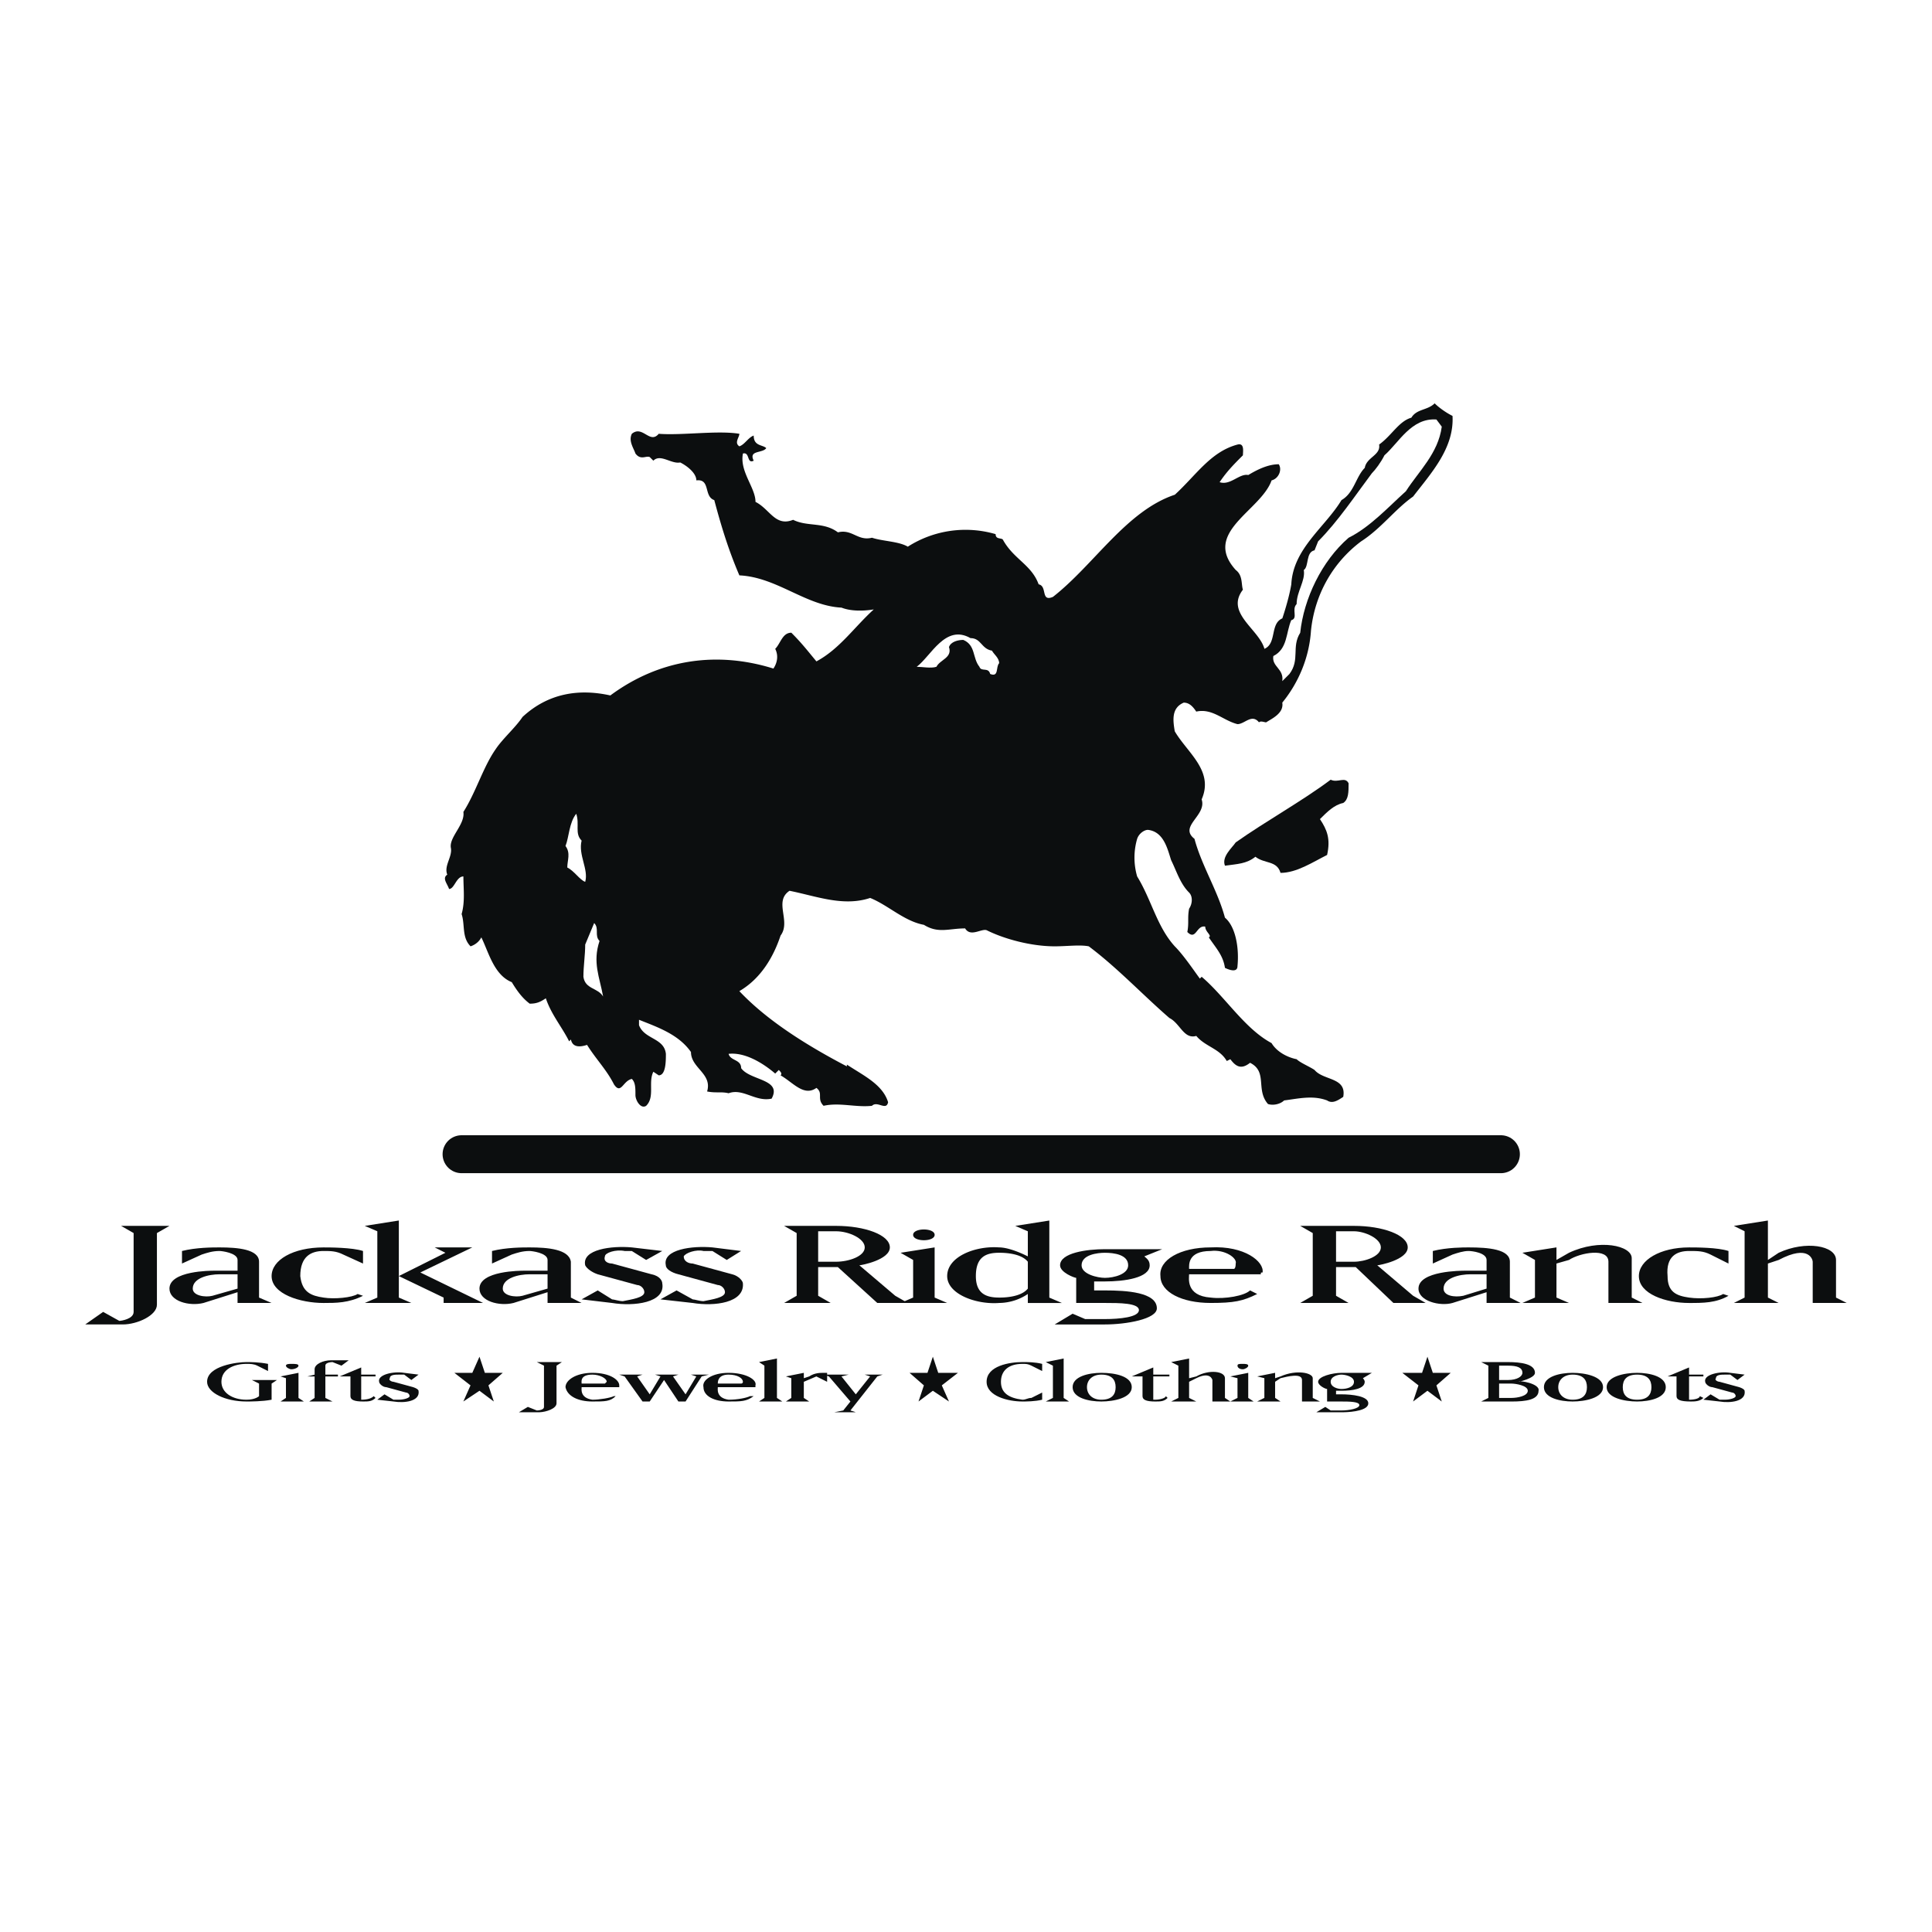
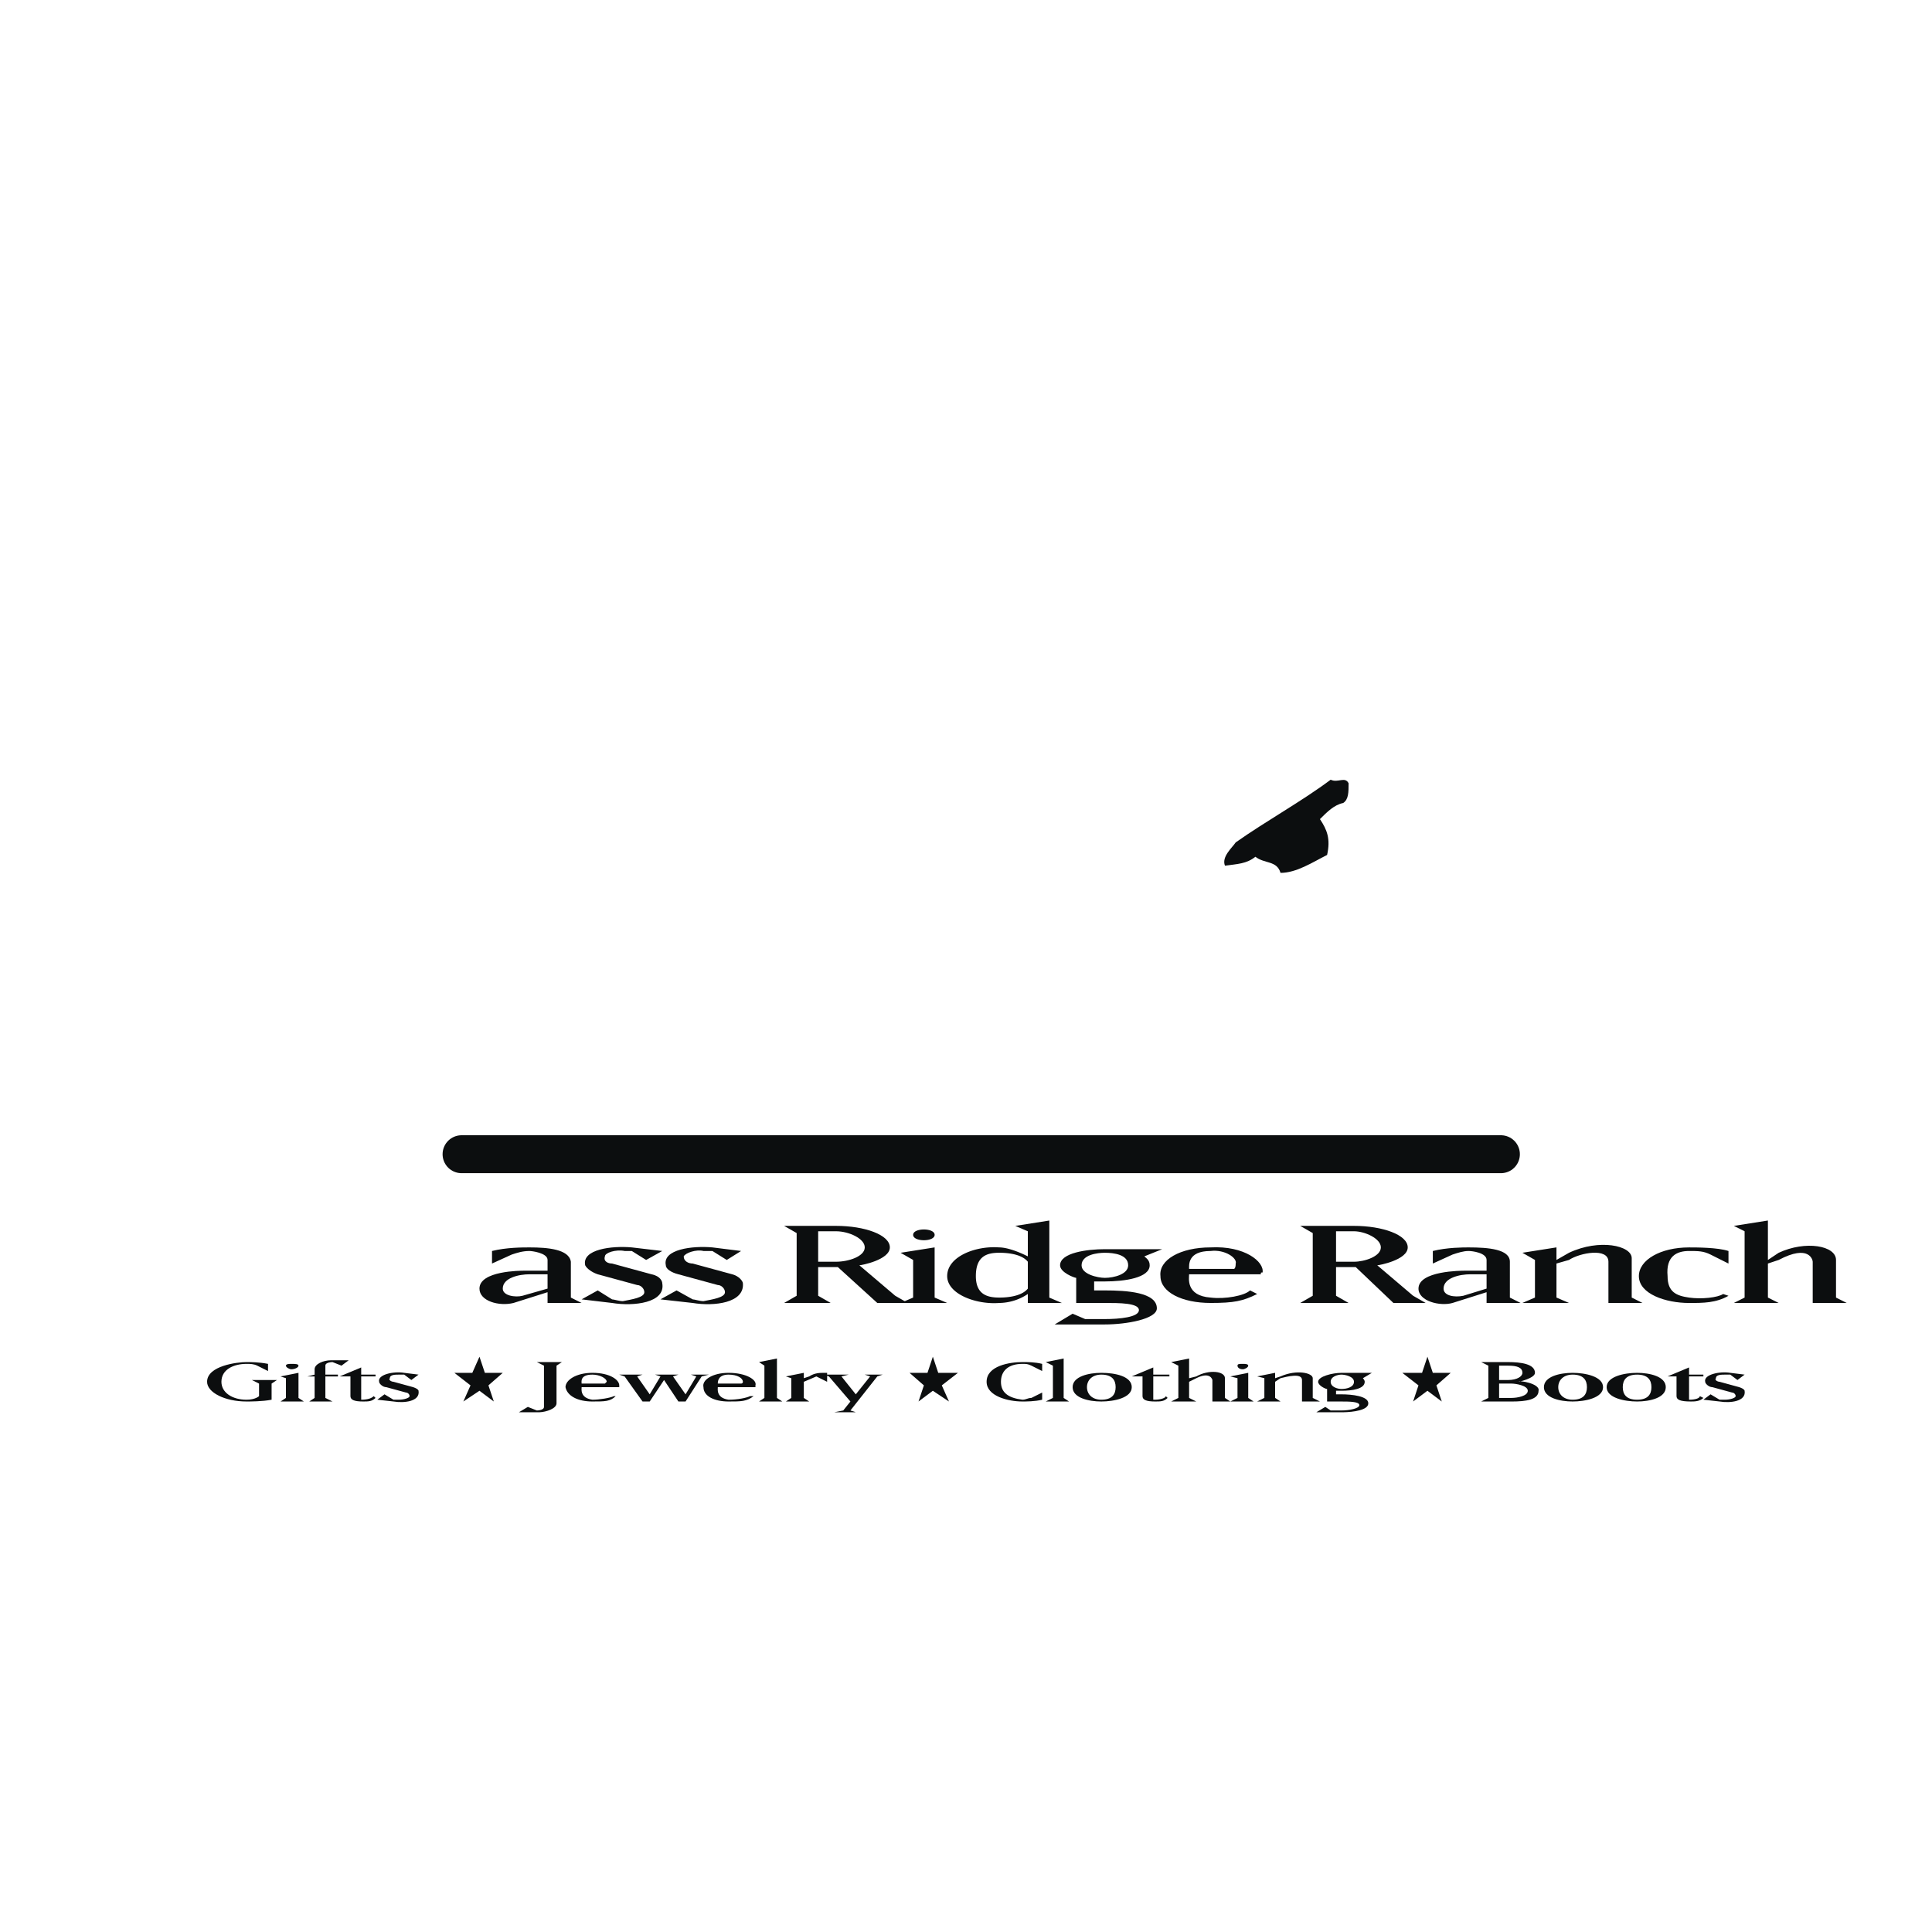
<svg xmlns="http://www.w3.org/2000/svg" width="2500" height="2500" viewBox="0 0 192.756 192.756">
  <path fill-rule="evenodd" clip-rule="evenodd" fill="#fff" d="M0 0h192.756v192.756H0V0z" />
  <path fill-rule="evenodd" clip-rule="evenodd" fill="#0c0e0f" d="M46.049 115.156h103.697H46.049z" />
  <path fill="none" stroke="#0c0e0f" stroke-width="3.784" stroke-linecap="round" stroke-linejoin="round" stroke-miterlimit="2.613" d="M46.049 115.156h103.697" />
-   <path d="M144.918 41.496c.18 3.218-2.145 5.721-3.932 8.045-1.789 1.251-3.219 3.218-5.186 4.47-2.861 2.145-4.648 5.363-5.006 8.939-.18 2.682-1.252 5.185-2.861 7.152.18 1.073-1.072 1.609-1.609 1.966-.178 0-.535-.179-.715 0-.715-.894-1.43.179-2.145.179-1.432-.357-2.504-1.609-4.113-1.251-.357-.536-.715-.894-1.25-.894-1.252.536-1.074 1.788-.895 2.86 1.252 2.146 3.934 3.933 2.682 6.794.537 1.608-2.324 2.682-.715 3.933.715 2.682 2.324 5.185 3.039 7.866 1.072.894 1.43 3.04 1.252 4.827 0 .715-.895.357-1.252.18-.18-1.252-.895-1.967-1.609-3.04.357-.179-.357-.537-.357-1.073-.895-.179-.895 1.431-1.787.536.178-.894 0-1.43.178-2.324.357-.537.357-1.251 0-1.609-.895-.894-1.252-2.145-1.787-3.218-.357-1.072-.715-2.86-2.324-3.039-.357 0-.895.357-1.072.894a6.713 6.713 0 0 0 0 3.754c1.43 2.324 1.967 5.006 3.754 6.973.895.894 1.967 2.503 2.502 3.218l.18-.18c2.324 1.967 4.291 5.186 6.973 6.615.537.895 1.609 1.432 2.504 1.609.357.357 1.25.715 1.787 1.074.895 1.072 3.219.715 2.861 2.682-.537.357-1.074.715-1.609.357-1.432-.537-2.861-.18-4.291 0-.357.357-1.072.535-1.609.357-1.252-1.432 0-3.219-1.789-4.113-.893.717-1.43.357-1.965-.357l-.357.18c-.717-1.252-2.146-1.43-3.041-2.504-1.25.357-1.609-1.252-2.682-1.787-2.682-2.324-5.184-5.006-8.045-7.152-.895-.179-2.145 0-3.396 0-2.324 0-5.006-.715-6.795-1.609-.535-.179-1.609.715-2.145-.179-1.609 0-2.682.537-4.112-.357-1.966-.357-3.575-1.967-5.363-2.682-2.682.894-5.364-.179-8.045-.715-1.609 1.072.179 3.039-.894 4.469-.715 2.146-1.967 4.291-4.112 5.543 2.861 3.039 6.973 5.543 10.728 7.508v-.178c1.609 1.072 3.575 1.967 4.112 3.754-.179.895-1.073-.178-1.609.357-1.609.18-3.218-.357-4.827 0-.715-.715 0-1.252-.715-1.787-1.251.895-2.324-.537-3.576-1.252.179-.178 0-.357-.179-.535l-.357.357c-1.252-1.074-3.04-2.146-4.649-1.967.179.715 1.251.535 1.251 1.43.895 1.252 4.112 1.072 3.04 3.039-1.609.357-2.861-1.072-4.292-.537-.715-.178-1.251 0-2.145-.178.536-1.787-1.609-2.324-1.609-3.934-1.251-1.787-3.397-2.502-5.185-3.219v.537c.536 1.43 2.503 1.252 2.682 2.861 0 .715 0 2.145-.715 2.145l-.536-.357c-.537 1.072.179 2.504-.715 3.396-.536.357-1.072-.535-1.072-1.072 0-.715 0-1.252-.358-1.609-.894.18-1.073 1.609-1.788.537-.716-1.43-1.788-2.504-2.682-3.934-.537.18-1.43.357-1.609-.537l-.179.18c-.715-1.43-1.788-2.682-2.324-4.291-.537.357-.895.537-1.609.537-.715-.537-1.251-1.252-1.788-2.146-1.788-.715-2.324-3.04-3.039-4.47-.179.358-.537.715-1.073.894-.894-.894-.537-2.146-.894-3.218.357-1.251.179-2.503.179-3.754-.715 0-.894 1.251-1.43 1.251-.179-.536-.715-1.073-.179-1.43-.358-.894.536-1.788.357-2.682-.179-1.073 1.43-2.324 1.251-3.576 1.251-1.967 1.967-4.47 3.218-6.257.715-1.073 1.966-2.146 2.682-3.218 2.503-2.324 5.542-2.86 8.761-2.146 4.827-3.576 10.548-4.47 16.27-2.682.358-.536.537-1.252.179-1.967.536-.536.715-1.609 1.609-1.609 1.073 1.073 1.609 1.788 2.503 2.86 2.324-1.251 3.754-3.397 5.721-5.185-1.073.179-2.324.179-3.218-.179-3.576-.179-6.437-3.039-10.191-3.218-1.073-2.503-1.788-4.827-2.503-7.509-1.073-.357-.357-2.146-1.788-1.967 0-.715-.894-1.43-1.609-1.788-.894.179-1.966-.894-2.682-.179l-.357-.357c-.358-.179-.894.357-1.43-.358-.179-.537-.715-1.251-.358-1.967 1.073-.894 1.788 1.073 2.682 0 2.325.179 5.9-.357 8.045 0 0 .358-.536.894 0 1.251.537-.179.894-.894 1.431-1.072 0 1.072.894.894 1.251 1.251-.357.537-1.788.179-1.251 1.252-.715.357-.357-.894-1.073-.715-.357 1.788 1.252 3.397 1.252 4.827 1.43.715 1.967 2.503 3.754 1.788 1.43.715 3.04.179 4.47 1.251 1.43-.357 1.966.894 3.397.536 1.072.358 2.682.358 3.576.894a10.696 10.696 0 0 1 8.761-1.251c0 .536.537.357.715.536 1.072 1.967 2.861 2.503 3.576 4.47.895.179.178 1.788 1.43 1.252 4.113-3.219 7.33-8.582 12.158-10.191 2.145-1.966 3.576-4.291 6.258-5.006.715-.179.535.715.535 1.073-.893.894-1.607 1.609-2.324 2.682 1.074.357 1.967-.895 2.861-.715.895-.537 1.967-1.073 3.039-1.073.357.536 0 1.43-.715 1.609-1.072 3.04-6.973 5.185-3.576 8.939.715.537.537 1.43.715 1.967-1.787 2.324 1.609 3.933 2.146 5.9 1.252-.536.535-2.503 1.787-3.039.357-1.073.715-2.325.895-3.397.178-3.575 3.396-5.721 5.006-8.403 1.252-.715 1.43-2.324 2.324-3.218.18-1.072 1.609-1.251 1.43-2.324 1.252-.894 1.967-2.324 3.219-2.682.537-.894 1.609-.715 2.324-1.431.351.361 1.066.898 1.781 1.256z" fill-rule="evenodd" clip-rule="evenodd" fill="#0c0e0f" />
  <path d="M143.846 42.568c-.357 2.682-2.324 4.47-3.576 6.437-1.787 1.609-3.574 3.576-5.721 4.648-2.682 2.324-4.469 6.079-4.826 9.476-.895 1.43 0 2.682-1.074 4.112l-.715.715c.18-1.251-1.072-1.43-.893-2.503 1.43-.715 1.25-2.324 1.787-3.576.715-.178 0-1.073.537-1.609 0-1.251.893-2.324.715-3.397.535-.357.178-1.788 1.072-1.967l.357-.894c1.967-1.967 3.754-4.649 5.363-6.794.357-.357.895-1.072 1.252-1.788 1.43-1.251 2.682-3.754 5.186-3.576l.536.716zM98.971 64.917c.178.357.715.715.715 1.252-.357.357 0 1.43-.895 1.072-.178-.715-.893-.179-1.072-.715-.715-.894-.357-2.146-1.609-2.682-.536 0-1.251.179-1.431.715.358 1.073-.894 1.251-1.251 1.967-.537.179-1.431 0-1.967 0 1.43-1.073 2.86-4.291 5.363-2.861 1.074 0 1.074 1.073 2.147 1.252z" fill-rule="evenodd" clip-rule="evenodd" fill="#fff" />
  <path d="M134.549 78.147c0 .894 0 1.609-.535 1.967-.895.179-1.609.894-2.324 1.609.715 1.073 1.072 1.967.715 3.576-1.432.715-3.039 1.788-4.648 1.788-.357-1.252-1.609-.894-2.504-1.609-.895.715-1.787.715-3.039.894-.357-.894.715-1.788 1.072-2.324 3.039-2.146 6.615-4.112 9.477-6.257.714.356 1.428-.359 1.786.356z" fill-rule="evenodd" clip-rule="evenodd" fill="#0c0e0f" />
  <path d="M58.028 83.868c-.357 1.431.715 2.861.358 4.112-.537-.179-1.073-1.072-1.788-1.43 0-.715.358-1.43-.178-2.145.357-.895.357-2.325 1.072-3.218.357 1.072-.179 1.966.536 2.681zM59.816 93.88c-.715 2.145 0 3.575.357 5.542-.536-.893-1.788-.715-1.966-1.967 0-1.072.179-2.145.179-3.217l.894-2.146c.536.536 0 1.252.536 1.788z" fill-rule="evenodd" clip-rule="evenodd" fill="#fff" />
-   <path d="M13.332 123.023l-1.252-.717h4.827l-1.251.717v7.15c0 1.072-1.967 1.967-3.397 1.967H8.504l1.788-1.252 1.609.895c.179 0 1.431-.18 1.431-.895v-7.865zM21.913 124.811c-.715 0-1.251.18-1.788.357l-1.967.895v-1.252c1.43-.357 3.039-.357 3.754-.357 1.788 0 3.933.178 3.933 1.43v3.576l1.252.537H23.7v-1.074l-3.396 1.074c-1.431.357-3.397-.18-3.397-1.432 0-1.787 4.112-1.787 4.47-1.787h2.324v-1.072c0-.716-1.609-.895-1.788-.895zm1.788 2.324h-1.788c-1.073 0-2.682.357-2.682 1.43 0 .715 1.252.895 1.967.715l2.503-.715v-1.43zM32.283 124.811c-1.251 0-2.324.537-2.324 2.504.179 1.607 1.073 1.965 2.324 2.145 1.073.178 2.861 0 3.397-.357l.537.178c-1.431.717-2.682.717-3.934.717-2.324 0-5.185-.895-5.185-2.682 0-1.609 2.146-2.861 5.185-2.861.536 0 2.861 0 3.934.357v1.252l-1.967-.895c-.716-.358-1.252-.358-1.967-.358zM39.792 127.314l4.648-2.324-1.072-.537h3.754l-5.185 2.502 6.258 3.041h-3.934v-.537l-4.469-2.145v2.145l1.251.537h-4.648l1.251-.537v-6.615l-1.251-.537 3.397-.536v5.543z" fill-rule="evenodd" clip-rule="evenodd" fill="#0c0e0f" />
  <path d="M52.843 124.811c-.715 0-1.251.18-1.788.357l-1.966.895v-1.252c1.43-.357 3.039-.357 3.754-.357 1.788 0 3.934.178 4.112 1.43v3.576l1.072.537h-3.396v-1.074l-3.397 1.074c-1.43.357-3.397-.18-3.397-1.432 0-1.787 4.112-1.787 4.47-1.787h2.324v-1.072c0-.716-1.609-.895-1.788-.895zm1.788 2.324h-1.788c-1.073 0-2.682.357-2.682 1.43 0 .715 1.251.895 1.966.715l2.503-.715v-1.43h.001zM65 127.135c.895.18 1.073.715 1.073.895.357 1.967-2.861 2.324-5.006 1.967l-3.04-.359 1.609-.893 1.43.893c.179 0 .715.18 1.073.18.894-.18 2.146-.357 2.146-.895 0-.357-.357-.715-.715-.715l-3.933-1.072c-.537-.18-1.073-.537-1.251-.895-.358-1.609 2.682-1.967 4.648-1.787l3.04.357-1.609.895-1.43-.895h-.715c-.894-.18-1.967.18-1.967.537-.179.535.358.715.715.715L65 127.135z" fill-rule="evenodd" clip-rule="evenodd" fill="#0c0e0f" />
  <path d="M73.046 127.135c.715.18 1.072.715 1.072.895.179 1.967-2.86 2.324-5.006 1.967l-3.218-.359 1.608-.893 1.609.893c.179 0 .715.18 1.073.18.894-.18 2.146-.357 2.146-.895 0-.357-.358-.715-.715-.715l-3.933-1.072c-.715-.18-1.251-.537-1.251-.895-.357-1.609 2.682-1.967 4.648-1.787l2.86.357-1.43.895-1.431-.895h-.894c-.715-.18-1.788.18-1.966.537 0 .535.536.715.894.715l3.934 1.072zM81.628 126.42v2.859l1.251.717h-4.648l1.252-.717v-6.256l-1.252-.717h5.185c2.86 0 5.364.895 5.364 2.146s-2.861 1.787-3.04 1.787l3.576 3.039 1.251.717h-3.04l-3.933-3.576h-1.966v.001zm1.788-3.576h-1.788v3.039h1.788c1.251 0 2.86-.535 2.86-1.43s-1.609-1.609-2.86-1.609z" fill-rule="evenodd" clip-rule="evenodd" fill="#0c0e0f" />
  <path d="M93.249 129.459l1.251.537h-4.648l1.251-.537v-3.754l-1.251-.715 3.396-.537v5.006h.001zm-1.073-6.795c.537 0 1.073.18 1.073.537s-.536.537-1.073.537c-.536 0-1.072-.18-1.072-.537s.536-.537 1.072-.537zM102.547 129.102a5.214 5.214 0 0 1-2.861.895c-2.324.178-5.185-.895-5.185-2.682 0-1.967 2.861-3.041 5.185-2.861.715 0 1.789.357 2.861.895v-2.504l-1.252-.537 3.396-.535v7.688l1.252.537h-3.396v-.896zm-2.861.357c.357 0 2.146 0 2.861-.895v-2.682c-.715-.893-2.504-.893-2.861-.893-1.252 0-2.324.357-2.324 2.324-.001 1.789 1.072 2.146 2.324 2.146z" fill-rule="evenodd" clip-rule="evenodd" fill="#0c0e0f" />
  <path d="M109.162 127.85v.895h1.072c2.145 0 5.186.178 5.186 1.787 0 1.072-3.041 1.609-5.186 1.609h-5.006l1.787-1.072 1.252.535h1.967c1.43 0 3.396-.178 3.396-.893s-1.967-.715-3.396-.715h-2.861v-2.504c-.178 0-1.609-.537-1.609-1.252 0-1.25 2.684-1.609 4.471-1.609h5.721l-1.787.717c.178.178.535.357.535.893 0 1.252-2.502 1.609-4.469 1.609h-1.073zm1.072-2.86c-.715 0-2.324.178-2.324 1.25 0 .895 1.609 1.252 2.324 1.252.895 0 2.324-.357 2.324-1.252.001-1.072-1.429-1.25-2.324-1.25z" fill-rule="evenodd" clip-rule="evenodd" fill="#0c0e0f" />
  <path d="M118.637 127.135c0 .357-.357 2.145 2.146 2.324 1.43.178 3.396-.18 3.932-.715l.717.357c-1.432.715-2.324.895-4.648.895-2.861 0-5.006-1.074-5.006-2.682-.18-1.609 1.965-2.861 5.006-2.861 3.396-.18 5.363 1.43 5.184 2.502-.178 0-.178 0-.178.18h-7.153zm0-.537h4.471s.178 0 .178-.535c.18-.537-1.072-1.432-2.502-1.252-2.325 0-2.147 1.429-2.147 1.787zM133.297 126.42v2.859l1.252.717h-4.826l1.25-.717v-6.256l-1.25-.717h5.363c2.859 0 5.363.895 5.363 2.146s-2.861 1.787-3.039 1.787l3.576 3.039 1.25.717h-3.217l-3.756-3.576h-1.966v.001zm1.789-3.576h-1.789v3.039h1.789c1.072 0 2.682-.535 2.682-1.43s-1.61-1.609-2.682-1.609z" fill-rule="evenodd" clip-rule="evenodd" fill="#0c0e0f" />
  <path d="M146.527 124.811c-.535 0-1.072.18-1.609.357l-1.965.895v-1.252c1.43-.357 3.039-.357 3.574-.357 1.967 0 4.113.178 4.113 1.43v3.576l1.072.537h-3.396v-1.074l-3.398 1.074c-1.25.357-3.396-.18-3.396-1.432 0-1.787 4.291-1.787 4.648-1.787h2.146v-1.072c0-.716-1.431-.895-1.789-.895zm1.789 2.324h-1.609c-1.072 0-2.682.357-2.682 1.43 0 .715 1.072.895 1.967.715l2.324-.715v-1.43zM155.289 125.705l1.25-.715c3.041-1.432 6.258-.717 6.258.535v3.934l1.074.537h-3.398v-4.113c0-1.43-2.859-.893-3.934-.178l-1.25.357v3.396l1.25.537h-4.648l1.252-.537v-3.754l-1.252-.715 3.398-.537v1.253zM168.52 124.811c-1.252 0-2.324.537-2.146 2.504 0 1.607.895 1.965 2.146 2.145 1.25.178 2.859 0 3.396-.357l.535.178c-1.25.717-2.502.717-3.932.717-2.324 0-5.008-.895-5.008-2.682 0-1.609 2.146-2.861 5.008-2.861.715 0 2.859 0 3.932.357v1.252l-1.787-.895c-.715-.358-1.252-.358-2.144-.358zM176.385 129.459l1.074.537h-4.471l1.072-.537v-6.615l-1.072-.537 3.396-.535v3.934l1.074-.715c2.682-1.252 5.721-.717 5.721.715v3.754l1.072.537h-3.396v-4.113c0-.178-.357-1.787-3.396-.178l-1.074.357v3.396zM25.846 139.293v-1.252l-.715-.357h2.503l-.536.357v1.609c-.894.178-2.146.178-2.503.178-2.146 0-3.933-.893-3.933-1.967 0-1.609 3.039-1.967 3.933-1.967.357 0 1.251 0 2.146.18v.715l-1.073-.537c-.357-.178-.715-.178-1.073-.178-1.251 0-2.503.537-2.503 1.787 0 1.074 1.073 1.789 2.503 1.789.894 0 1.251-.357 1.251-.357zM29.78 139.471l.536.357h-2.324l.537-.357v-1.967l-.537-.178 1.788-.357v2.502zm-.716-3.397c.358 0 .715 0 .715.178 0 .18-.357.359-.715.359-.179 0-.536-.18-.536-.359 0-.178.358-.178.536-.178zM34.786 135.717l-.715.535-.894-.357s-.715 0-.715.357v.895h1.252v.18h-1.252v2.145l.715.357h-2.325l.537-.357v-2.145h-.715l.715-.18v-.535c0-.537.894-.895 1.609-.895h1.788z" fill-rule="evenodd" clip-rule="evenodd" fill="#0c0e0f" />
  <path d="M36.037 139.65c.715 0 1.073-.18 1.251-.357l.179.178c-.357.357-.715.357-1.251.357-.895 0-1.252-.178-1.252-.535v-1.967h-1.072l2.145-.895v.715h1.43v.18h-1.43v2.324zM41.222 138.398c.536.18.536.357.536.357.179 1.072-1.43 1.252-2.503 1.072l-1.609-.178.715-.537.894.537h.536c.537 0 1.073-.18 1.073-.357 0-.18-.179-.357-.358-.357l-1.967-.537c-.357 0-.715-.357-.715-.537-.178-.715 1.431-1.072 2.503-.893l1.43.178-.715.537-.715-.537h-.537c-.357 0-.894 0-.894.357-.179.18.179.357.357.357l1.969.538zM48.374 136.969h1.788l-1.431 1.25.537 1.609-1.431-1.072-1.609 1.072.715-1.609-1.609-1.25h1.788l.715-1.61.537 1.61zM54.274 136.252l-.716-.357h2.503l-.537.357v3.756c0 .52-1.008.871-1.721.895H51.769l.894-.537.894.357s.716 0 .716-.357v-4.114h.001zM58.028 138.398c0 .18-.179 1.072 1.073 1.252.715 0 1.788-.18 2.146-.357h.179c-.537.535-1.073.535-2.325.535-1.43 0-2.503-.535-2.681-1.43 0-.715 1.072-1.43 2.681-1.43 1.788 0 2.682.715 2.682 1.25v.18h-3.755zm0-.357h2.324l.179-.18c0-.357-.715-.715-1.43-.715-1.252 0-1.073.715-1.073.895zM65.358 137.146h2.325l-.537.18 1.252 1.787 1.072-1.787-.536-.18h1.788l-.715.18-1.609 2.502h-.715l-1.431-2.144-1.43 2.144h-.715l-1.788-2.502-.536-.18h2.324l-.537.18 1.252 1.787 1.073-1.787-.537-.18z" fill-rule="evenodd" clip-rule="evenodd" fill="#0c0e0f" />
  <path d="M71.616 138.398c0 .18-.179 1.072 1.073 1.252.894 0 1.788-.18 2.146-.357h.357c-.715.535-1.252.535-2.503.535-1.43 0-2.503-.535-2.503-1.43-.179-.715.894-1.43 2.503-1.43 1.788 0 2.861.715 2.682 1.25v.18h-3.755zm0-.357h2.324s.179 0 .179-.18c0-.357-.536-.715-1.43-.715-1.073 0-1.073.715-1.073.895zM77.516 139.471l.536.357h-2.324l.537-.357v-3.219l-.537-.357 1.788-.358v3.934zM80.198 137.504l.536-.178c.537-.357 1.073-.357 1.431-.357h.357v.893l-1.073-.535-1.251.535v1.609l.536.357H78.41l.537-.357v-1.967l-.537-.178 1.788-.357v.535z" fill-rule="evenodd" clip-rule="evenodd" fill="#0c0e0f" />
  <path fill-rule="evenodd" clip-rule="evenodd" fill="#0c0e0f" d="M84.846 139.828l-2.145-2.502-.536-.18h2.502l-.714.18 1.43 1.787 1.43-1.787-.537-.18h1.788l-.536.18-2.682 3.397.537.179h-2.146l.894-.179.715-.895zM93.607 136.969h1.967l-1.61 1.25.715 1.609-1.608-1.072-1.431 1.072.536-1.609-1.43-1.25h1.788l.537-1.61.536 1.61zM98.434 137.861c0-1.609 2.324-1.967 3.576-1.967.537 0 1.252 0 1.967.18v.715l-1.072-.537c-.357-.178-.537-.178-.895-.178-1.43 0-2.145.715-2.145 1.787 0 1.074.715 1.609 2.145 1.789.357 0 .537-.18.895-.18l1.072-.535v.715c-.715.178-1.609.178-1.967.178-1.43 0-3.576-.535-3.576-1.967zM106.121 139.471l.537.357h-2.324l.715-.357v-3.219l-.715-.357 1.787-.358v3.934zM109.877 139.828c-1.252 0-2.861-.357-2.861-1.43s1.609-1.43 2.861-1.43c1.43 0 3.039.357 3.039 1.43s-1.787 1.43-3.039 1.43zm-1.43-1.43c0 .715.535 1.252 1.43 1.252 1.072 0 1.43-.537 1.43-1.252s-.357-1.252-1.43-1.252c-.895 0-1.43.538-1.43 1.252zM115.061 139.65h.18c.537 0 1.072-.18 1.072-.357l.18.178c-.357.357-.715.357-1.252.357-.895 0-1.252-.178-1.252-.535v-1.967h-1.072l2.145-.895v.715h1.609v.18h-1.609v2.324h-.001zM118.637 139.471l.715.357h-2.502l.715-.357v-3.219l-.715-.357 1.787-.357v1.967l.715-.178c1.252-.715 2.861-.537 2.861.178V139.472l.537.357h-1.789v-2.145s-.178-.895-1.609-.18l-.715.357v1.61zM124.537 139.471l.537.357h-2.324l.715-.357v-1.967l-.715-.178 1.787-.357v2.502zm-.537-3.397c.18 0 .537 0 .537.178 0 .18-.357.359-.537.359-.357 0-.535-.18-.535-.359 0-.178.178-.178.535-.178zM127.219 137.504l.537-.178c1.609-.715 3.217-.357 3.217.178V139.471l.717.357h-1.79v-2.145c0-.715-1.43-.357-2.145-.18l-.537.357v1.609l.537.357h-2.324l.715-.357v-1.967l-.715-.178 1.787-.357v.537h.001z" />
  <path d="M133.297 138.756v.357h.537c1.072 0 2.682.18 2.682.895 0 .682-1.463.877-2.527.895h-2.658l.895-.537.537.357h1.072c.715 0 1.787-.18 1.787-.537s-1.072-.357-1.787-.357h-1.43v-1.25c-.18 0-.895-.359-.895-.717 0-.535 1.43-.893 2.324-.893h3.039l-.895.535s.18.18.18.357c0 .717-1.252.895-2.324.895h-.537zm.537-1.61c-.357 0-1.072.18-1.072.715 0 .537.715.717 1.072.717.537 0 1.252-.18 1.252-.717 0-.535-.895-.715-1.252-.715zM142.953 136.969h1.787l-1.429 1.25.535 1.609-1.43-1.072-1.43 1.072.535-1.609-1.609-1.25h1.967l.537-1.61.537 1.61zM147.779 139.828l.715-.357v-3.219l-.715-.357h2.682c1.252 0 2.682.18 2.682 1.074 0 .535-1.609.893-1.609.893 0-.178 2.146.18 1.967.895 0 .895-1.25 1.072-2.682 1.072h-3.04v-.001zm1.787-.357h1.252c.537 0 1.609-.178 1.609-.715s-1.252-.715-1.609-.715h-1.252v1.43zm.895-3.219h-.895v1.432h.895c.895 0 1.43-.357 1.43-.715 0-.537-.536-.717-1.43-.717zM156.898 139.828c-1.252 0-2.861-.357-2.861-1.43s1.609-1.43 2.861-1.43c1.25 0 3.039.357 3.039 1.43s-1.789 1.43-3.039 1.43zm-1.431-1.43c0 .715.537 1.252 1.432 1.252 1.072 0 1.43-.537 1.43-1.252s-.357-1.252-1.43-1.252c-.895 0-1.432.538-1.432 1.252zM163.334 139.828c-1.252 0-3.039-.357-3.039-1.43s1.787-1.43 3.039-1.43 2.861.357 2.861 1.43-1.609 1.43-2.861 1.43zm-1.43-1.43c0 .715.357 1.252 1.43 1.252s1.43-.537 1.43-1.252-.357-1.252-1.43-1.252-1.43.538-1.43 1.252zM168.52 139.65c.715 0 1.072-.18 1.072-.357l.357.178c-.357.357-.895.357-1.252.357-1.072 0-1.43-.178-1.43-.535v-1.967h-.895l2.146-.895v.715h1.43v.18h-1.43v2.324h.002zM173.525 138.398c.535.18.535.357.535.357.18 1.072-1.43 1.252-2.502 1.072l-1.609-.178.715-.537.895.537h.535c.537 0 1.074-.18 1.074-.357 0-.18-.18-.357-.357-.357l-1.967-.537c-.359 0-.717-.357-.717-.537-.178-.715 1.432-1.072 2.504-.893l1.43.178-.715.537-.715-.537h-.537c-.357 0-.893 0-.893.357-.18.18.178.357.357.357l1.967.538z" fill-rule="evenodd" clip-rule="evenodd" fill="#0c0e0f" />
</svg>